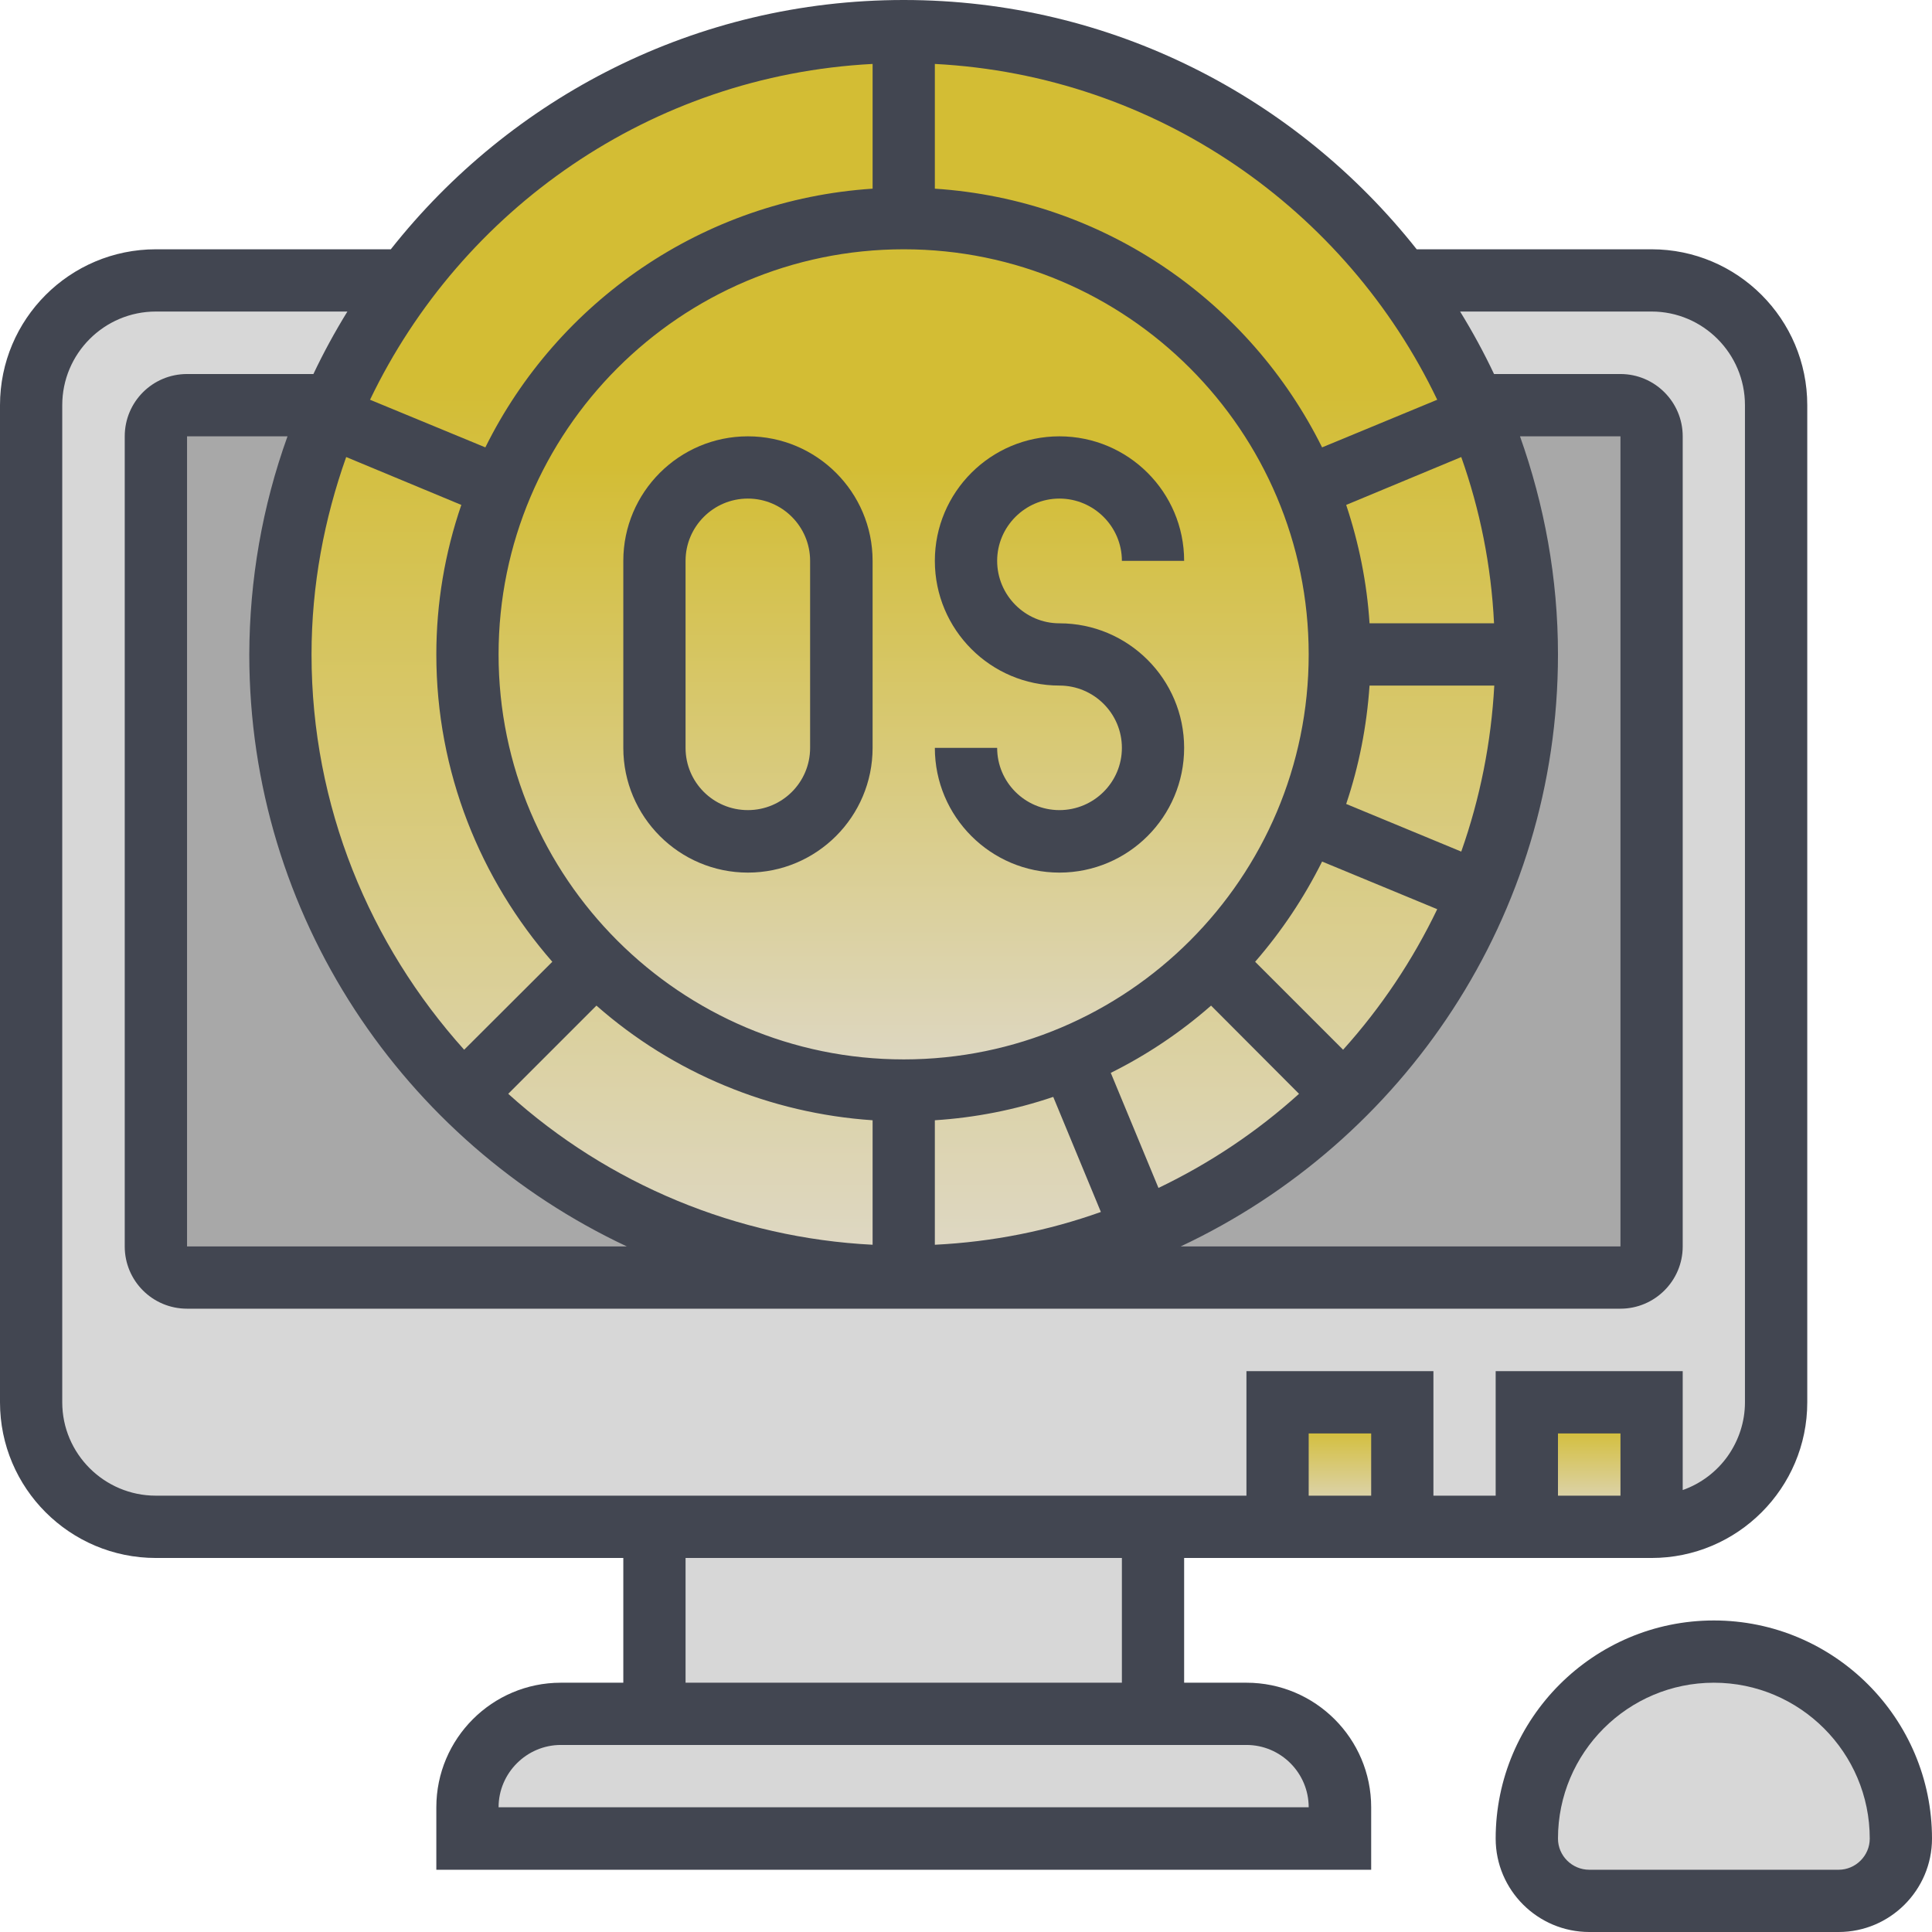
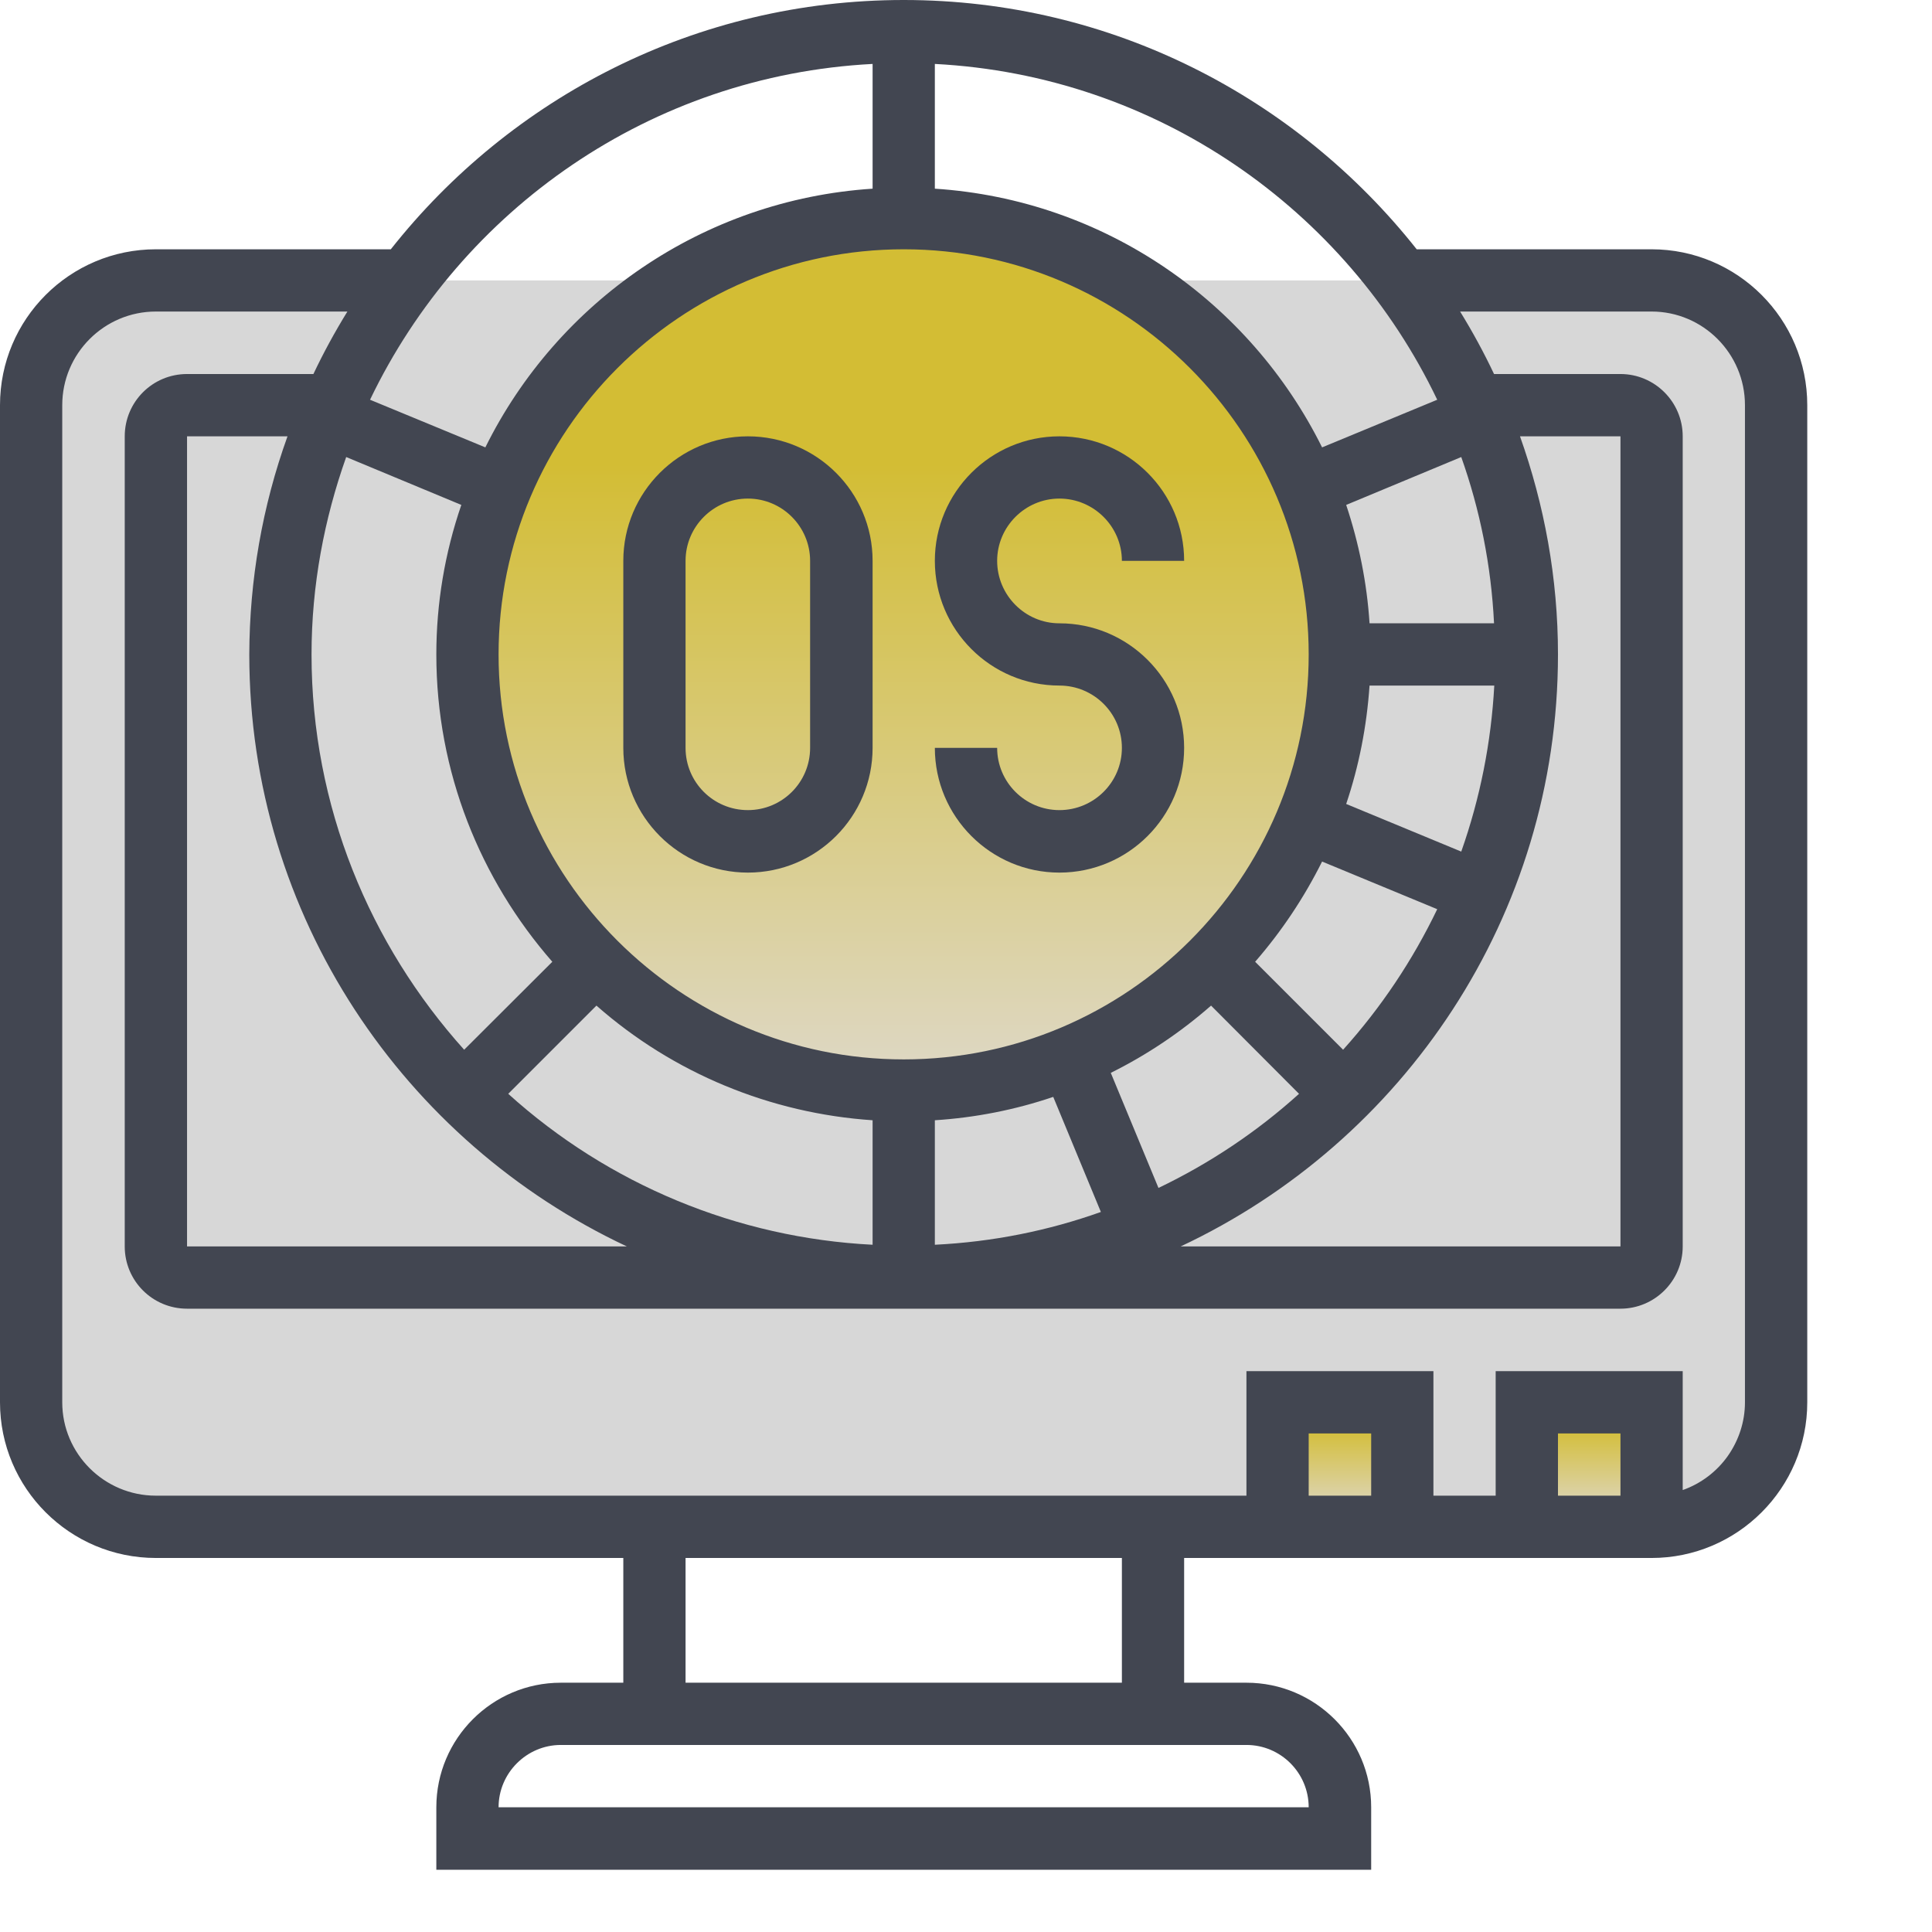
<svg xmlns="http://www.w3.org/2000/svg" width="32px" height="32px" viewBox="0 0 32 32" version="1.1">
  <defs>
    <linearGradient id="linear0" gradientUnits="userSpaceOnUse" x1="388.13" y1="371.613" x2="388.13" y2="404.645" gradientTransform="matrix(0.062,0,0,0.062,0,0)">
      <stop offset="0.286" style="stop-color:rgb(82.745%,74.118%,20.392%);stop-opacity:1;" />
      <stop offset="1" style="stop-color:rgb(87.059%,84.706%,77.647%);stop-opacity:1;" />
    </linearGradient>
    <linearGradient id="linear1" gradientUnits="userSpaceOnUse" x1="239.486" y1="8.258" x2="239.486" y2="338.581" gradientTransform="matrix(0.062,0,0,0.062,0,0)">
      <stop offset="0.286" style="stop-color:rgb(82.745%,74.118%,20.392%);stop-opacity:1;" />
      <stop offset="1" style="stop-color:rgb(87.059%,84.706%,77.647%);stop-opacity:1;" />
    </linearGradient>
    <linearGradient id="linear2" gradientUnits="userSpaceOnUse" x1="239.488" y1="57.806" x2="239.488" y2="289.032" gradientTransform="matrix(0.062,0,0,0.062,0,0)">
      <stop offset="0.286" style="stop-color:rgb(82.745%,74.118%,20.392%);stop-opacity:1;" />
      <stop offset="1" style="stop-color:rgb(87.059%,84.706%,77.647%);stop-opacity:1;" />
    </linearGradient>
  </defs>
  <g id="surface1">
    <path style=" stroke:none;fill-rule:nonzero;fill:rgb(84.314%,84.314%,84.314%);fill-opacity:1;" d="M 27.355 25.289 L 2.582 25.289 C 2.031 25.289 1.508 25.074 1.121 24.688 C 0.734 24.297 0.516 23.773 0.516 23.227 L 0.516 6.711 C 0.516 6.164 0.734 5.637 1.121 5.25 C 1.508 4.863 2.031 4.645 2.582 4.645 L 27.355 4.645 C 27.902 4.645 28.426 4.863 28.816 5.25 C 29.203 5.637 29.418 6.164 29.418 6.711 L 29.418 23.227 C 29.418 23.773 29.203 24.297 28.816 24.688 C 28.426 25.074 27.902 25.289 27.355 25.289 Z M 27.355 25.289 " />
-     <path style=" stroke:none;fill-rule:nonzero;fill:rgb(65.882%,65.882%,65.882%);fill-opacity:1;" d="M 26.84 21.16 L 3.098 21.16 C 2.961 21.16 2.828 21.105 2.73 21.012 C 2.637 20.914 2.582 20.781 2.582 20.645 L 2.582 7.227 C 2.582 7.09 2.637 6.957 2.73 6.859 C 2.828 6.766 2.961 6.711 3.098 6.711 L 26.84 6.711 C 26.977 6.711 27.105 6.766 27.203 6.859 C 27.301 6.957 27.355 7.09 27.355 7.227 L 27.355 20.645 C 27.355 20.781 27.301 20.914 27.203 21.012 C 27.105 21.105 26.977 21.16 26.84 21.16 Z M 26.84 21.16 " />
-     <path style=" stroke:none;fill-rule:nonzero;fill:rgb(84.314%,84.314%,84.314%);fill-opacity:1;" d="M 22.195 29.934 L 22.195 30.453 L 7.742 30.453 L 7.742 29.934 C 7.742 29.078 8.434 28.387 9.289 28.387 L 20.645 28.387 C 21.5 28.387 22.195 29.078 22.195 29.934 Z M 22.195 29.934 " />
-     <path style=" stroke:none;fill-rule:nonzero;fill:rgb(84.314%,84.314%,84.314%);fill-opacity:1;" d="M 10.84 25.289 L 19.098 25.289 L 19.098 28.387 L 10.84 28.387 Z M 31.484 30.453 C 31.484 30.734 31.371 30.992 31.18 31.18 C 30.992 31.371 30.734 31.484 30.453 31.484 L 26.324 31.484 C 25.754 31.484 25.289 31.02 25.289 30.453 C 25.289 29.594 25.637 28.82 26.199 28.262 C 26.484 27.973 26.824 27.746 27.203 27.59 C 27.578 27.434 27.98 27.355 28.387 27.355 C 30.094 27.355 31.484 28.742 31.484 30.453 Z M 31.484 30.453 " />
    <path style=" stroke:none;fill-rule:nonzero;fill:url(#linear0);" d="M 25.289 23.227 L 27.355 23.227 L 27.355 25.289 L 25.289 25.289 Z M 21.16 23.227 L 23.227 23.227 L 23.227 25.289 L 21.16 25.289 Z M 21.16 23.227 " />
-     <path style=" stroke:none;fill-rule:nonzero;fill:url(#linear1);" d="M 24.5 6.887 C 25.023 8.137 25.293 9.48 25.289 10.84 C 25.289 16.539 20.668 21.16 14.969 21.16 C 12.121 21.16 9.543 20.004 7.668 18.137 C 5.805 16.266 4.645 13.684 4.645 10.84 C 4.645 9.438 4.926 8.102 5.434 6.887 C 6.984 3.148 10.668 0.516 14.969 0.516 C 19.266 0.516 22.953 3.148 24.5 6.887 Z M 24.5 6.887 " />
    <path style=" stroke:none;fill-rule:nonzero;fill:url(#linear2);" d="M 21.641 8.07 C 21.996 8.926 22.195 9.859 22.195 10.84 C 22.195 14.828 18.957 18.066 14.969 18.066 C 12.977 18.066 11.168 17.254 9.859 15.949 C 8.848 14.938 8.16 13.648 7.879 12.246 C 7.602 10.844 7.746 9.391 8.293 8.07 C 9.379 5.457 11.957 3.613 14.969 3.613 C 17.977 3.613 20.559 5.457 21.641 8.07 Z M 21.641 8.07 " />
-     <path style=" stroke:none;fill-rule:nonzero;fill:rgb(25.882%,27.451%,31.765%);fill-opacity:1;" d="M 28.387 26.84 C 26.395 26.84 24.773 28.461 24.773 30.453 C 24.773 31.305 25.469 32 26.324 32 L 30.453 32 C 31.305 32 32 31.305 32 30.453 C 32 28.461 30.379 26.84 28.387 26.84 Z M 30.453 30.969 L 26.324 30.969 C 26.039 30.969 25.805 30.738 25.805 30.453 C 25.805 29.027 26.965 27.871 28.387 27.871 C 29.809 27.871 30.969 29.027 30.969 30.453 C 30.969 30.738 30.734 30.969 30.453 30.969 Z M 30.453 30.969 " />
    <path style=" stroke:none;fill-rule:nonzero;fill:rgb(25.882%,27.451%,31.765%);fill-opacity:1;" d="M 20.645 27.871 L 19.613 27.871 L 19.613 25.805 L 27.355 25.805 C 28.777 25.805 29.934 24.648 29.934 23.227 L 29.934 6.711 C 29.934 5.285 28.777 4.129 27.355 4.129 L 23.465 4.129 C 21.477 1.617 18.41 0 14.969 0 C 11.523 0 8.457 1.617 6.473 4.129 L 2.582 4.129 C 1.156 4.129 0 5.285 0 6.711 L 0 23.227 C 0 24.648 1.156 25.805 2.582 25.805 L 10.324 25.805 L 10.324 27.871 L 9.289 27.871 C 8.152 27.871 7.227 28.797 7.227 29.934 L 7.227 30.969 L 22.711 30.969 L 22.711 29.934 C 22.711 28.797 21.785 27.871 20.645 27.871 Z M 22.711 24.773 L 21.676 24.773 L 21.676 23.742 L 22.711 23.742 Z M 26.84 24.773 L 25.805 24.773 L 25.805 23.742 L 26.84 23.742 Z M 23.805 6.621 L 21.898 7.41 C 20.703 5.004 18.301 3.309 15.484 3.125 L 15.484 1.059 C 19.156 1.25 22.297 3.469 23.805 6.621 Z M 14.969 4.129 C 18.668 4.129 21.676 7.141 21.676 10.84 C 21.676 14.539 18.668 17.547 14.969 17.547 C 11.27 17.547 8.258 14.539 8.258 10.84 C 8.258 7.141 11.27 4.129 14.969 4.129 Z M 24.746 10.324 L 22.684 10.324 C 22.641 9.656 22.508 8.996 22.297 8.363 L 24.203 7.57 C 24.512 8.441 24.699 9.363 24.746 10.324 Z M 9.879 16.656 C 11.152 17.777 12.762 18.441 14.453 18.555 L 14.453 20.617 C 12.215 20.504 10.082 19.621 8.418 18.117 Z M 17.445 18.168 L 18.234 20.074 C 17.367 20.383 16.445 20.57 15.484 20.617 L 15.484 18.555 C 16.152 18.512 16.812 18.383 17.445 18.168 Z M 19.188 19.676 L 18.398 17.77 C 18.996 17.473 19.555 17.098 20.059 16.656 L 21.516 18.117 C 20.82 18.746 20.035 19.27 19.188 19.676 Z M 22.246 17.387 L 20.789 15.93 C 21.227 15.426 21.598 14.871 21.898 14.27 L 23.805 15.059 C 23.398 15.906 22.875 16.688 22.246 17.387 Z M 24.203 14.105 L 22.297 13.316 C 22.508 12.691 22.637 12.035 22.684 11.355 L 24.75 11.355 C 24.699 12.293 24.516 13.219 24.203 14.105 Z M 9.148 15.93 L 7.688 17.387 C 6.125 15.648 5.16 13.355 5.16 10.84 C 5.16 9.691 5.371 8.594 5.734 7.57 L 7.641 8.363 C 7.367 9.16 7.227 9.996 7.227 10.84 C 7.227 12.789 7.957 14.566 9.148 15.93 Z M 10.383 20.645 L 3.098 20.645 L 3.098 7.227 L 4.762 7.227 C 4.344 8.387 4.133 9.605 4.129 10.84 C 4.129 15.176 6.695 18.914 10.383 20.645 Z M 25.805 10.84 C 25.805 9.57 25.578 8.359 25.176 7.227 L 26.84 7.227 L 26.84 20.645 L 19.555 20.645 C 23.242 18.914 25.805 15.176 25.805 10.84 Z M 14.453 1.059 L 14.453 3.125 C 11.637 3.309 9.23 5.004 8.039 7.41 L 6.129 6.621 C 7.641 3.469 10.777 1.25 14.453 1.059 Z M 1.031 23.227 L 1.031 6.711 C 1.031 5.855 1.727 5.16 2.582 5.16 L 5.754 5.16 C 5.547 5.496 5.359 5.84 5.191 6.195 L 3.098 6.195 C 2.527 6.195 2.066 6.656 2.066 7.227 L 2.066 20.645 C 2.066 21.215 2.527 21.676 3.098 21.676 L 26.84 21.676 C 27.406 21.676 27.871 21.215 27.871 20.645 L 27.871 7.227 C 27.871 6.656 27.406 6.195 26.84 6.195 L 24.746 6.195 C 24.578 5.84 24.391 5.496 24.184 5.16 L 27.355 5.16 C 28.207 5.16 28.902 5.855 28.902 6.711 L 28.902 23.227 C 28.902 23.547 28.801 23.855 28.617 24.117 C 28.434 24.375 28.172 24.574 27.871 24.68 L 27.871 22.711 L 24.773 22.711 L 24.773 24.773 L 23.742 24.773 L 23.742 22.711 L 20.645 22.711 L 20.645 24.773 L 2.582 24.773 C 1.727 24.773 1.031 24.078 1.031 23.227 Z M 11.355 25.805 L 18.582 25.805 L 18.582 27.871 L 11.355 27.871 Z M 8.258 29.934 C 8.258 29.367 8.723 28.902 9.289 28.902 L 20.645 28.902 C 21.215 28.902 21.676 29.367 21.676 29.934 Z M 8.258 29.934 " />
    <path style=" stroke:none;fill-rule:nonzero;fill:rgb(25.882%,27.451%,31.765%);fill-opacity:1;" d="M 12.387 14.453 C 13.527 14.453 14.453 13.527 14.453 12.387 L 14.453 9.289 C 14.453 8.152 13.527 7.227 12.387 7.227 C 11.25 7.227 10.324 8.152 10.324 9.289 L 10.324 12.387 C 10.324 13.527 11.25 14.453 12.387 14.453 Z M 11.355 9.289 C 11.355 8.723 11.816 8.258 12.387 8.258 C 12.957 8.258 13.418 8.723 13.418 9.289 L 13.418 12.387 C 13.418 12.957 12.957 13.418 12.387 13.418 C 11.816 13.418 11.355 12.957 11.355 12.387 Z M 17.547 13.418 C 16.98 13.418 16.516 12.957 16.516 12.387 L 15.484 12.387 C 15.484 13.527 16.41 14.453 17.547 14.453 C 18.688 14.453 19.613 13.527 19.613 12.387 C 19.613 11.25 18.688 10.324 17.547 10.324 C 16.98 10.324 16.516 9.859 16.516 9.289 C 16.516 8.723 16.98 8.258 17.547 8.258 C 18.117 8.258 18.582 8.723 18.582 9.289 L 19.613 9.289 C 19.613 8.152 18.688 7.227 17.547 7.227 C 16.41 7.227 15.484 8.152 15.484 9.289 C 15.484 10.43 16.41 11.355 17.547 11.355 C 18.117 11.355 18.582 11.816 18.582 12.387 C 18.582 12.957 18.117 13.418 17.547 13.418 Z M 17.547 13.418 " />
  </g>
</svg>